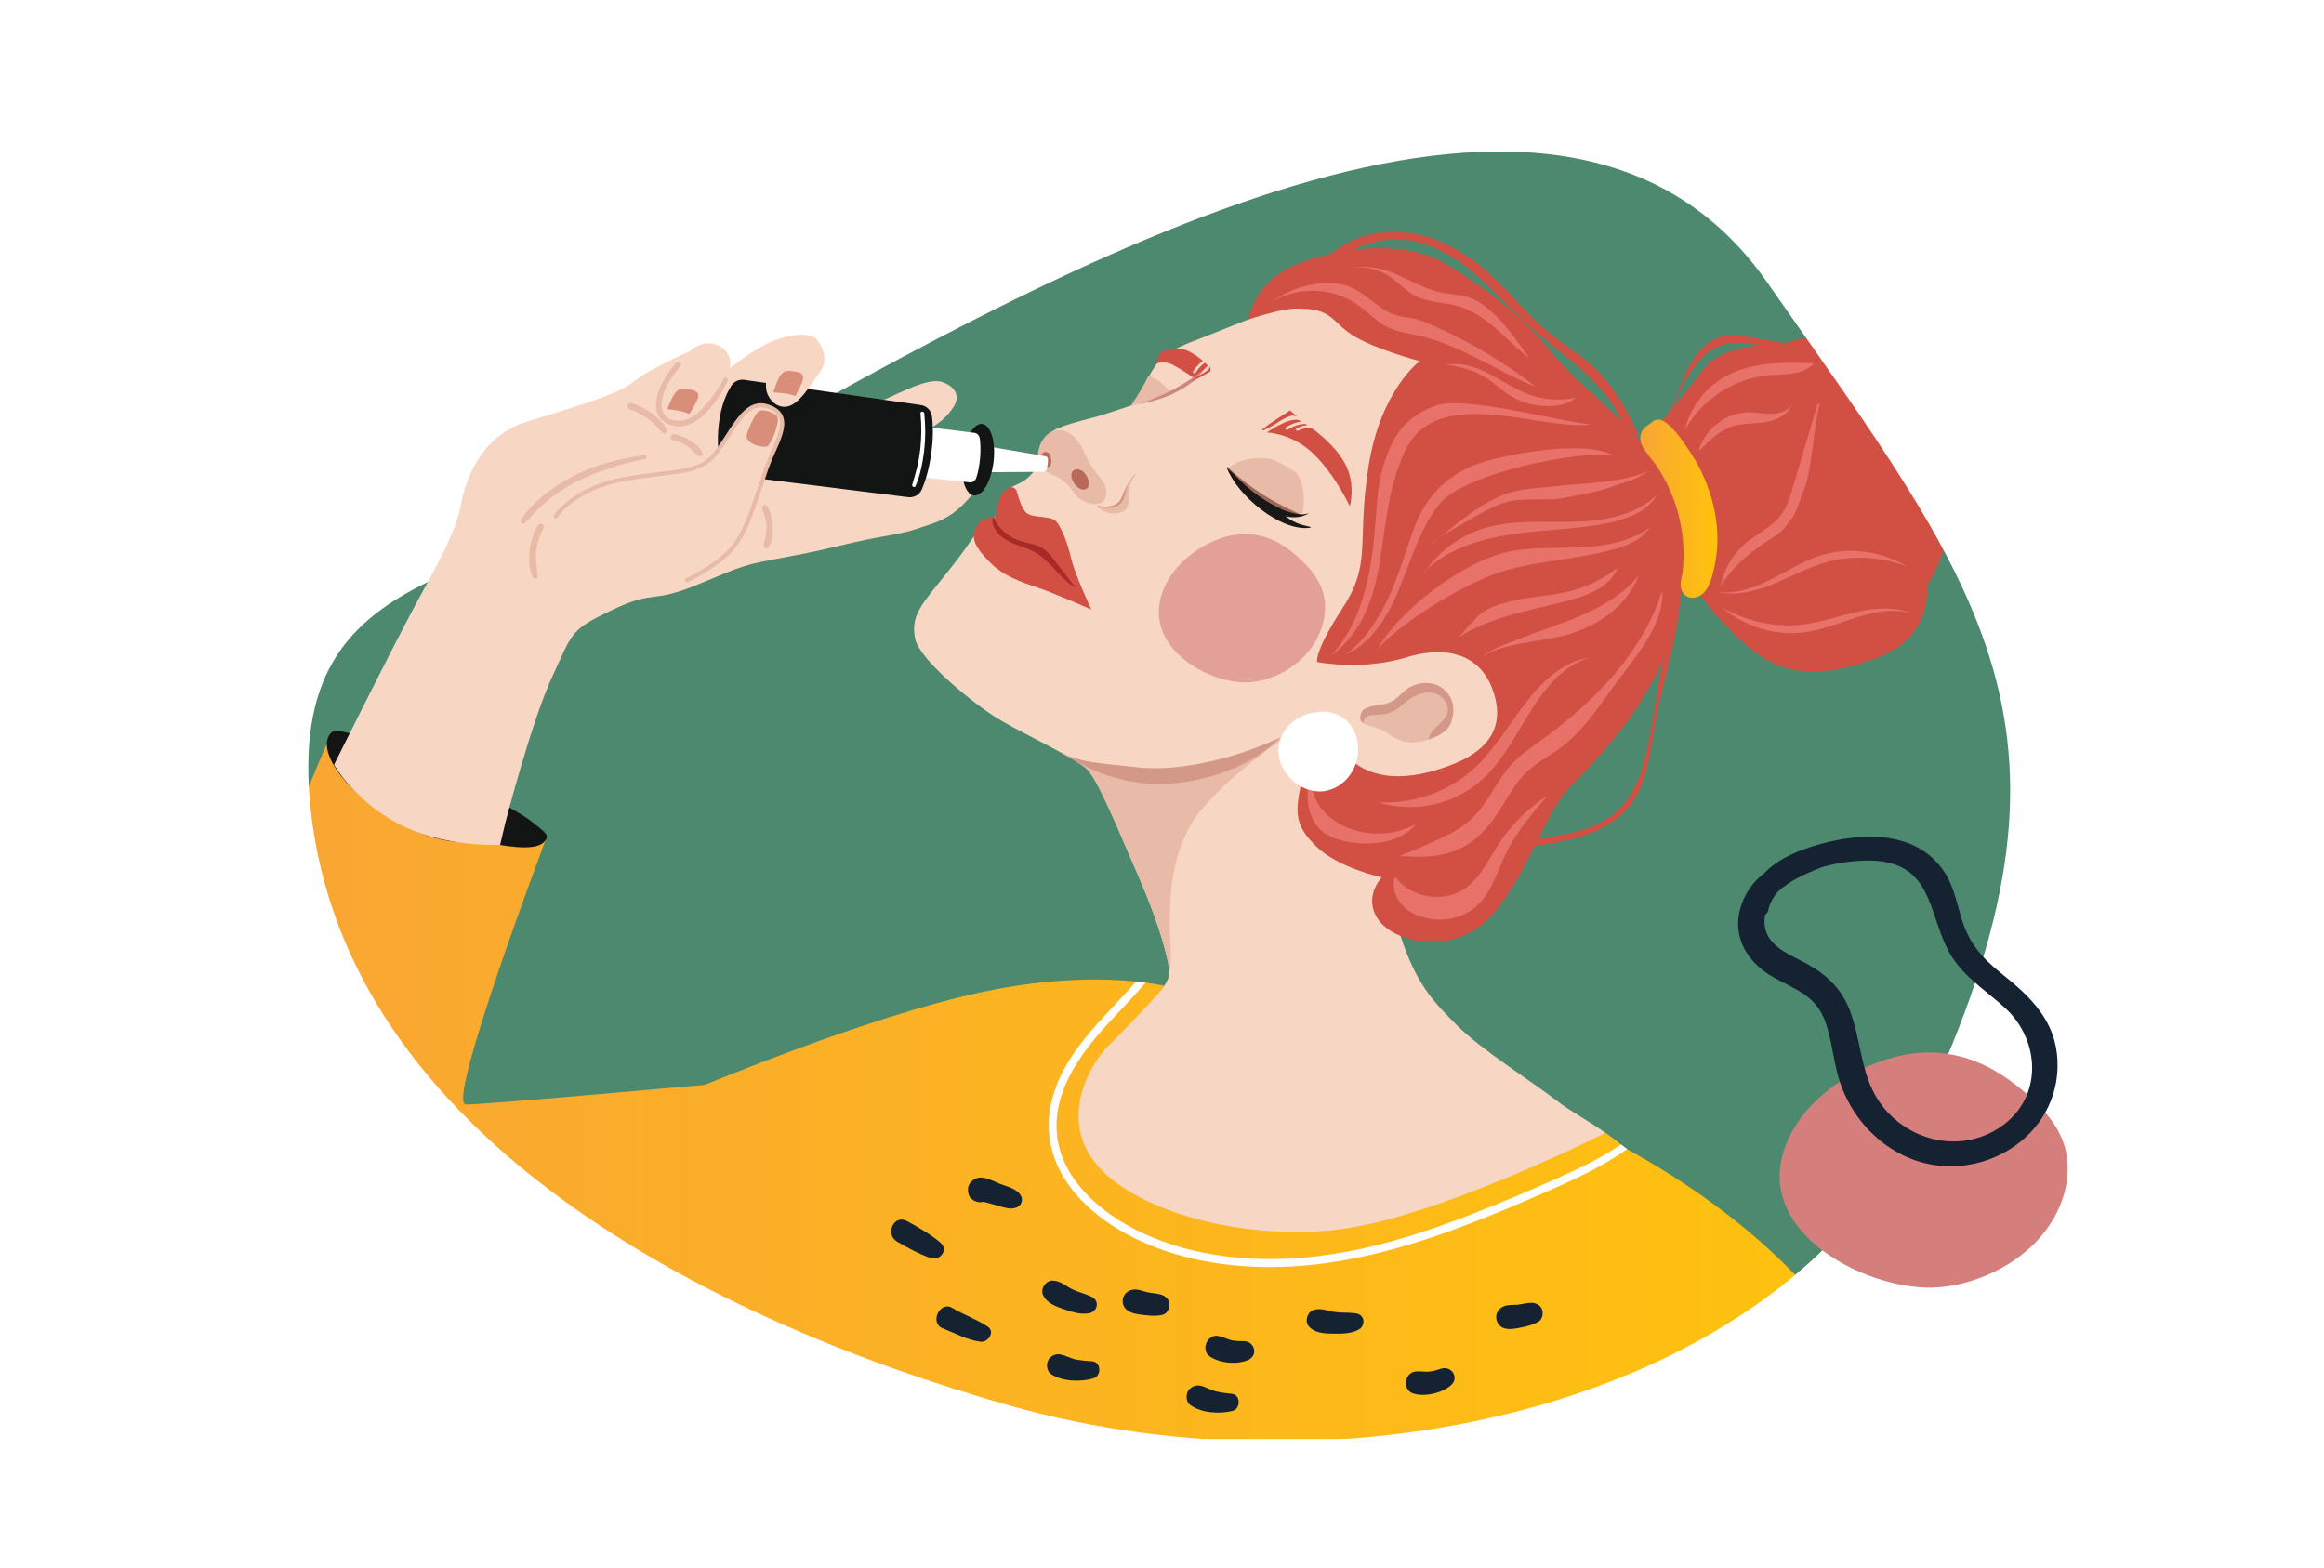
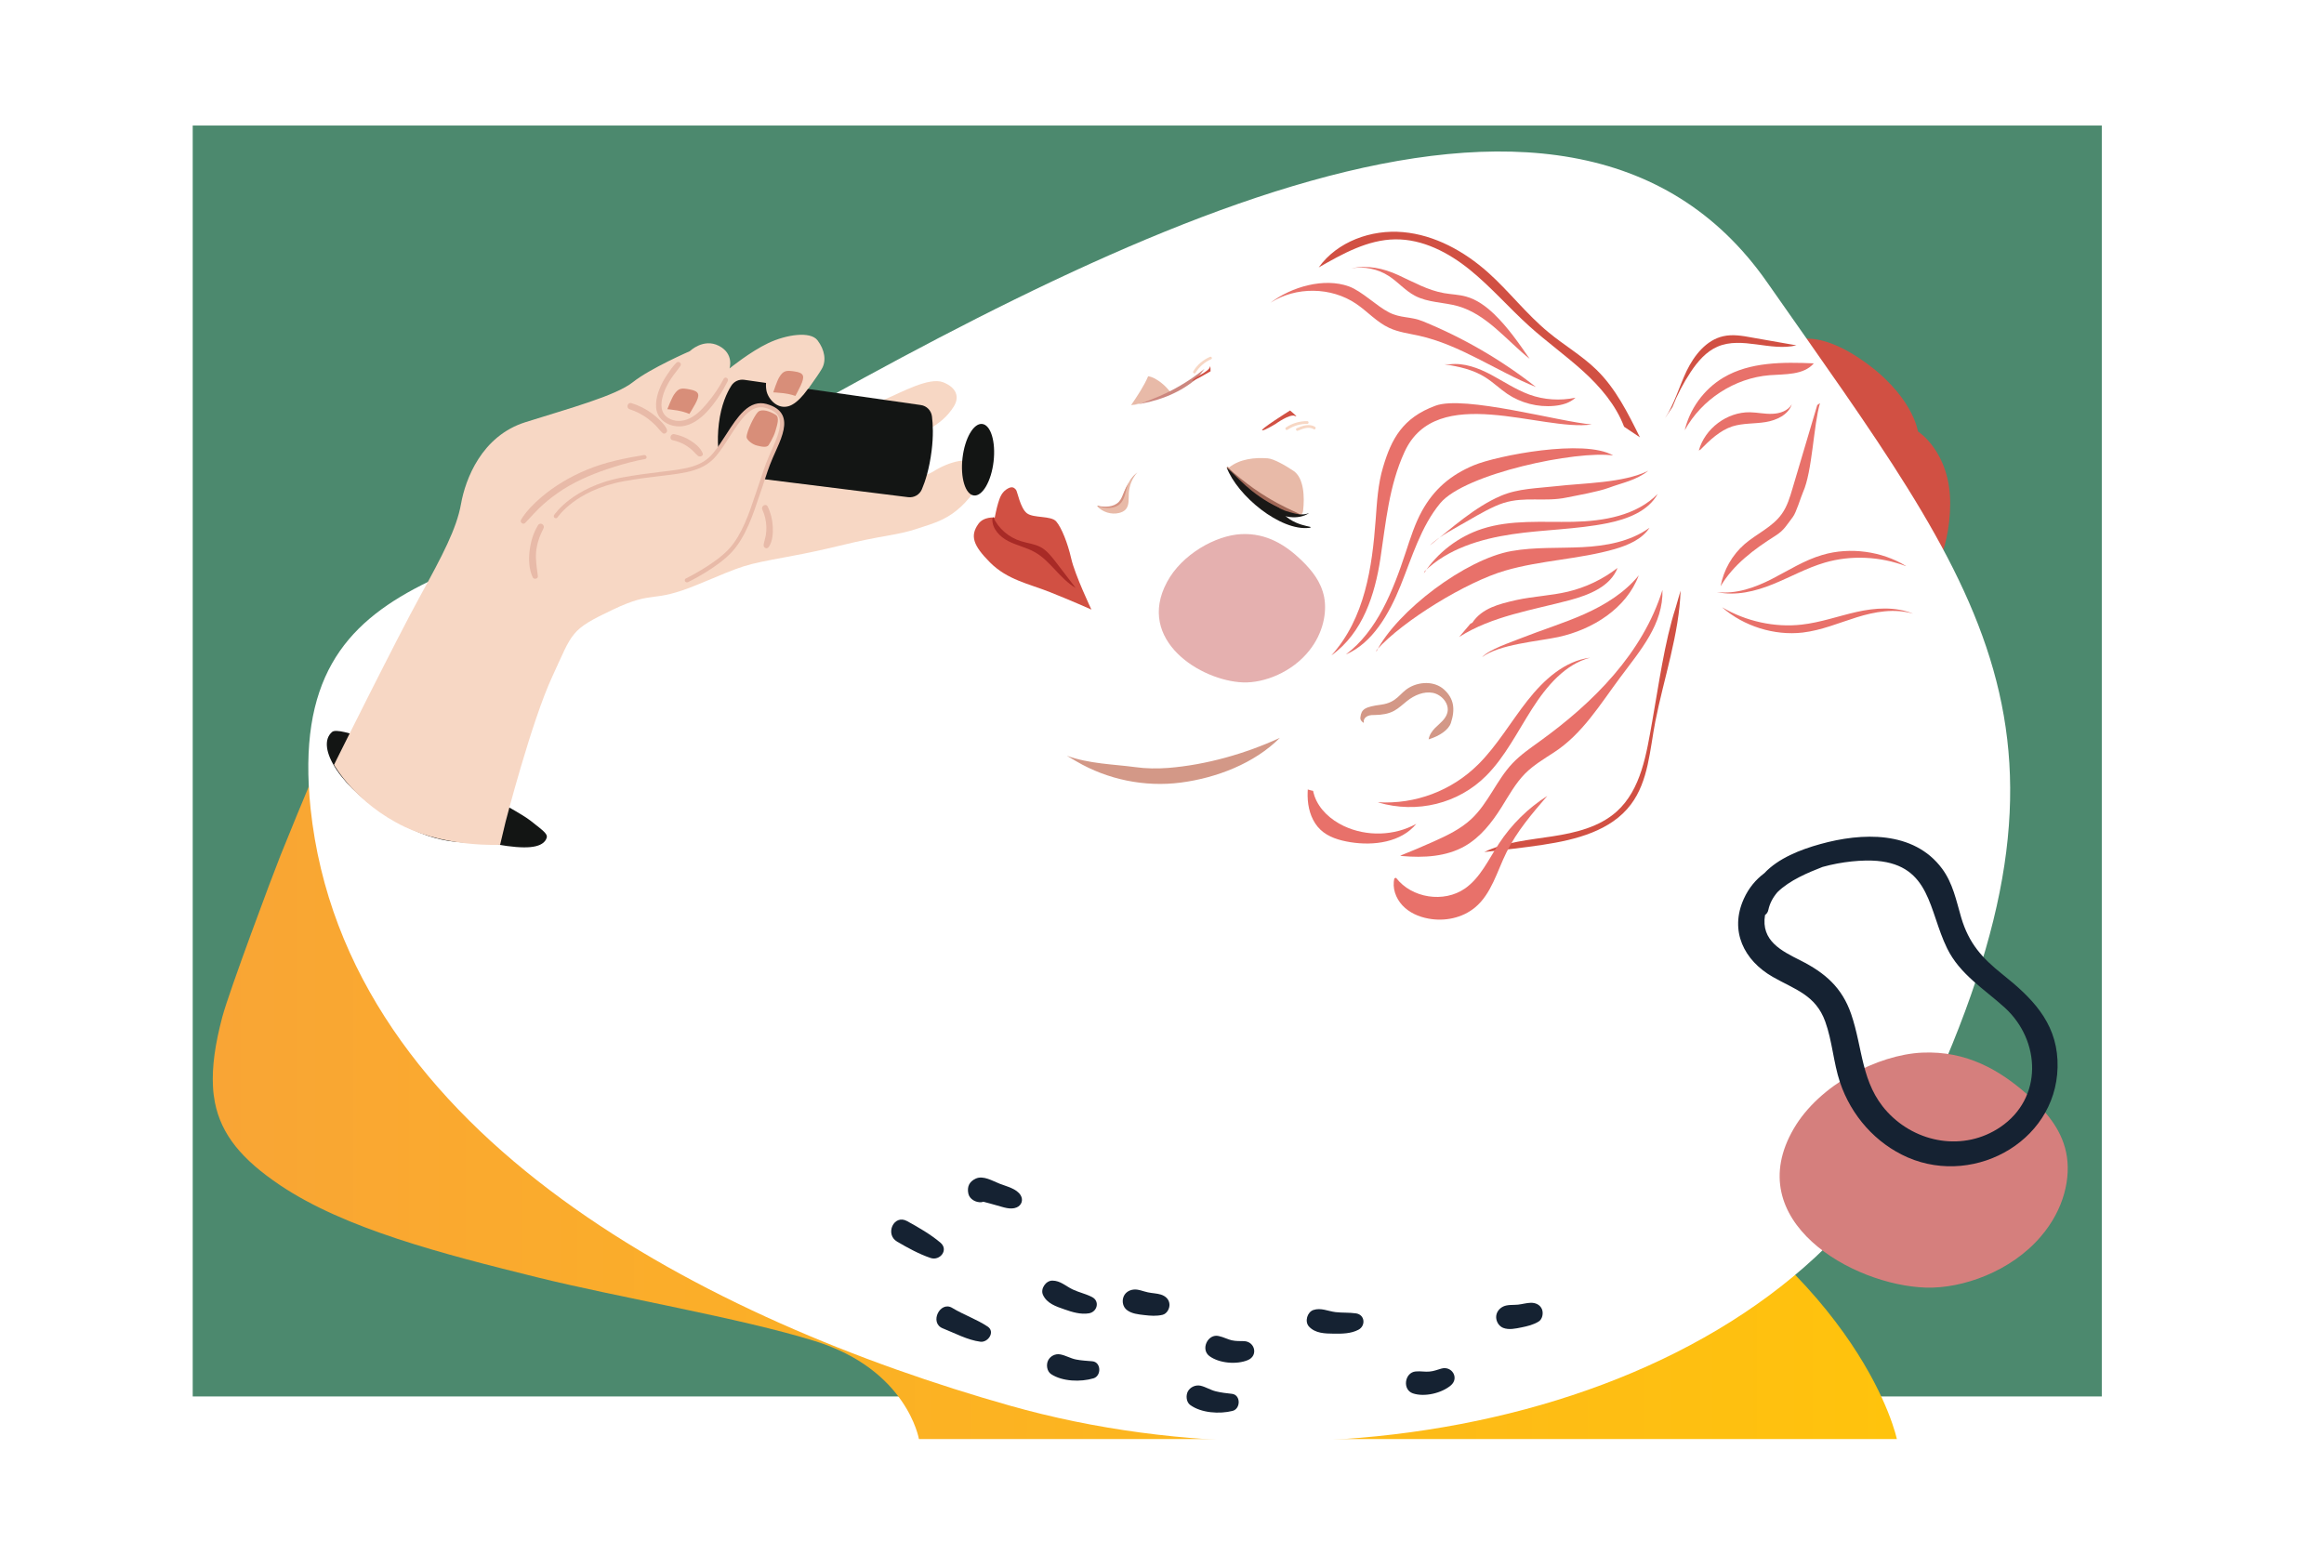
<svg xmlns="http://www.w3.org/2000/svg" version="1.1" id="Layer_1" x="0px" y="0px" viewBox="0 0 1962 1323.9" style="enable-background:new 0 0 1962 1323.9;" xml:space="preserve">
  <style type="text/css">
	.st0{fill:#FFFFFF;}
	.st1{fill:#4C896E;}
	.st2{fill:#131514;}
	.st3{fill:#F7D7C4;}
	.st4{fill:#D15043;}
	.st5{fill:#E8BAA8;}
	.st6{fill:#B7695A;}
	.st7{fill:url(#SVGID_1_);}
	.st8{fill:#FDE8DF;}
	.st9{fill:url(#SVGID_00000030449902981903235860000018229633871692465324_);}
	.st10{fill:#D88E79;}
	.st11{fill:#152232;}
	.st12{fill:#D57F7D;}
	.st13{opacity:0.61;fill:#D57F7D;}
	.st14{fill:#A06756;}
	.st15{fill:#191816;}
	.st16{fill:#E8716A;}
	.st17{fill:#D39887;}
	.st18{fill:#A82A26;}
	.st19{fill:#D59282;}
	.st20{fill:#CC877F;}
</style>
  <g>
    <g>
      <rect class="st0" width="1962" height="1323.9" />
    </g>
  </g>
  <rect x="162.7" y="106" class="st1" width="1611.7" height="1073.1" />
  <path class="st2" d="M1195.7,567.4c-5.1,1.7-10.1,3.7-15,6c-3.8,1.9-8.1,4.1-10.3,7.9c-1.1,1.9-1.4,4-1.4,6.1c0,2.3,0.9,5.3-0.6,7.3  c-2.7,3.6-9.4,1.5-13.1,2.1c-9.4,1.5-12.2,12.2-9.1,20.1c3.3,8.3,10.5,15.1,18.3,19.2c8.6,4.6,18.5,6.4,28.1,4.7  c1.9-0.3,1.5-3.6-0.5-3.3c-15.7,1.8-33.1-5.1-41-19.5c-2-3.6-3-8-1.4-11.9c1.9-4.6,5.9-5.4,10.5-5.3c3.6,0.1,7.7,0.1,10.5-2.5  c3.1-2.8,2.6-6.7,2.4-10.5c-0.2-5.2,3.6-7.8,7.7-10c5-2.8,10.3-5,15.8-6.8C1198.9,570.2,1197.9,566.6,1195.7,567.4z" />
  <path class="st3" d="M1313.7,929c11.8,9.2,30.7,19.4,41.4,27.4c6.7,5,10.8,7.9,10.8,7.9s-224.9,109.1-342.3,83.4  c-94.3-20.7-116.9-88.6-116.9-116.3c0-27.8,13-49.3,33.9-66c17.3-13.9,46.4-26.4,46.6-45.2c0-1.2-0.1-2.4-0.3-3.6  c-5.4-29-18.9-61.4-30.1-86.9c-11.2-25.5-29.5-70.6-38.8-80c-3.5-3.5-11.8-8.5-22-14.1c-17.1-9.4-39.4-20.3-52.7-28.3  c-21.2-12.7-66.7-49.9-70.6-67.6c-3.8-17.7,3.7-27.3,17.6-44.7c14-17.4,21.2-26.3,30-39.4c8.8-13.1,20-19.4,20-19.4  s1.3-2.3,5.3-12.5c4-10.2,4-10.7,14.4-15.3c10.4-4.6,16.3-15.3,16.3-15.3s1.2-18.8,8.8-26.4c7.6-7.6,32-12.1,45.4-16.3  c13.3-4.2,25.8-8.5,25.8-8.5s10.1-18.5,15.7-27.7c5.6-9.2,10-16.3,34.6-25.8c24.6-9.5,51-20.6,63.7-24.7  c12.7-4.1,72.3-18.2,107.2-10.3c34.9,8,76.8,20.3,115.8,59.3c39,39,100.9,142.7,67.8,227.6c-33.1,84.9-122.1,108.1-161.9,144  c-39.8,35.9-30.8,62.4-17.3,104.4c13.4,42,28,56.9,48.5,77.4S1294.2,913.8,1313.7,929z" />
  <path class="st4" d="M1198.6,304.9c0,0-33.2,24.3-43.3,89.2c-10.1,64.9,3.1,80.9-21.6,118.9c-24.7,38-21.7,46-21.7,46  s38.2,7.5,75.5-4c25.8-8,61-8.2,73.4,29.5c10.7,32.7-8.5,51.1-36.3,61.6c-39.9,15.1-64.2,9.7-79.6-0.9c-12.3-8.5-25-20-25-20  s-11.3-4.3-19.5,28.4s-7.7,42.7,10.4,60.8c18.1,18.1,55.6,26.5,55.6,26.5s-16.7,17.2-2.2,36.5s65.4,30.5,96.4-6.1  c31-36.6,42.9-85,66-108.1c23.2-23.2,66-69.4,81.6-118.6s24.9-104-4.8-148.1s-68.5-68.1-92.5-97.7c-24-29.7-54.6-55.3-92.9-77.3  s-104.4-9.5-132.5,6.1c-28.1,15.6-31.8,42.2-31.8,42.2s26-8.8,39.3-9.2c32.1-0.9,30.4,10.8,49,22.6  C1160.8,295,1198.6,304.9,1198.6,304.9z" />
  <path class="st4" d="M1393.3,366.5c0,0,24.8-28.3,44.3-54.1c19.5-25.9,69-21,69-21s19.7-18.3,64,11.7c44.3,30,48.6,61.2,48.6,61.2  s27.2,17.1,27.2,60.6s-19.7,69.5-19.7,69.5s5.8,43-41.4,60.9c-47.3,17.9-79.1,15.4-106.9-7.1c-27.8-22.5-48.6-52.9-48.6-52.9  s14.3-42.2-0.9-79.2L1393.3,366.5z" />
  <path class="st5" d="M876.1,389.8c-1.2-16.5,8.9-28.2,20.3-26.5c7.3,1.1,14.9,8.1,20.5,21.7c5.6,13.7,14.6,18.7,16.5,26.4  c1.7,6.9-0.4,13-6.5,14.1c-5.9,1.1-15.6-3.2-18.8-7.7c-5.1-7.1-9.8-12.7-16.7-15.5C884.4,399.4,876.4,394.6,876.1,389.8z" />
  <path class="st6" d="M887.1,385.8c-0.7-2.4-2.5-4.5-4.7-4.2c-1.2,0.1-2.1,0.9-2.8,1.7c-2.7,3.1-0.5,9.1,2.4,10.8  c1.6,0.9,3.7,0.6,4.8-1.1C887.9,391.1,887.7,387.9,887.1,385.8z" />
  <path class="st6" d="M918.5,404.3c-1.5-3.6-4.2-7.5-8.3-8c-1.8-0.2-3.9,0.3-4.9,1.9c-1.4,2.2-0.8,5.5,0,7.2c0.6,1.2,1.3,2.4,2,3.3  c2,2.6,5.5,5.8,9.1,4.4C920.1,411.7,919.7,407.3,918.5,404.3z" />
  <path class="st4" d="M1069.4,365.2c0,0,21.8,0.3,40.3,18.8c18.5,18.5,29.8,43.5,29.8,43.5s5.5-18.2-3.9-35.9  c-9.3-17.6-30.5-32.6-38.4-36.5C1089.4,351.2,1069.4,365.2,1069.4,365.2z" />
  <path class="st4" d="M1008.7,319.7l11-11c0,0-8-8.7-17.3-12.6s-22.2,0.8-22.2,0.8l-4.7,10.3c0,0,6.8-3.6,15.8,1.5  C1000.3,313.7,1008.7,319.7,1008.7,319.7z" />
  <linearGradient id="SVGID_1_" gradientUnits="userSpaceOnUse" x1="179.565" y1="916.516" x2="1601.441" y2="916.516">
    <stop offset="3.239755e-07" style="stop-color:#F9A535" />
    <stop offset="1" style="stop-color:#FFC30C" />
  </linearGradient>
  <path class="st7" d="M1601.4,1215.1H775.8c0,0-9.9-58.6-88-82.8c-63.3-19.6-165.7-36.8-234.3-53.8c-79.6-19.7-162-40.8-217.1-77.8  c-32.1-21.6-49.6-42.5-55-70c-0.8-4.3-1.4-8.7-1.6-13.3c-0.9-16.7,1.8-35.9,7.9-58.8c5.8-21.8,42.6-120.1,49.1-136.3  c9.8-24.4,19.3-47.3,26.9-65.4c0.4-1,0.8-2,1.2-3c1.7-4,3.2-7.7,4.7-11.1c1.2-2.8,2.3-5.4,3.3-7.7c4.6-10.8,7.4-17.2,7.4-17.2  s16,17.2,55.6,38.4c59.7,32,125,52.2,125,52.2S377,930.2,393,932.5c7.8,1.1,199.1-16.4,201.5-16.4c0.4,0-0.4,0,0,0  c1.3,0,136.1-57.3,233.9-78.3c59.5-12.8,105.2-11.7,131.1-9c2.9,0.3,5.6,0.6,8,0.9c10.6,1.4,15.5,2.7,15.5,2.7s-2,3-6.5,8  c-8.6,9.5-24.5,26.4-41.6,43.5c-11.1,11.1-36.9,50-17,87.8c25.2,47.9,127.4,76.9,212.3,66.4c84.9-10.5,225-81.5,225-81.5  s5.1,3.6,13.5,9.9c1.6,1.2,3.1,2.7,5.1,3.9C1573.7,1080.7,1601.4,1215.1,1601.4,1215.1z" />
  <path class="st0" d="M1373.7,970.2c-2,1.4-3.9,2.7-5.9,4.1c-20.6,13.6-43.2,23.6-65.8,33.5c-23.7,10.4-47.6,20.4-71.9,29.4  c-47.4,17.6-96.9,30.9-147.7,32.5c-47,1.5-96.3-6.9-137.3-31.1c-17.8-10.5-34.1-24.4-45.5-41.9c-11.7-18-16.6-39.1-13.1-60.4  c7.6-44.9,44.1-74.8,72.7-107.7c2.9,0.3,5.6,0.6,8,0.9c-1.8,2.1-3.5,4.2-5.3,6.2c-16,18.1-33.9,34.7-47.8,54.5  c-13,18.5-23.1,40.4-22.1,63.4c1.7,41.7,38.4,71.9,73.5,88c42.6,19.5,90.8,24.3,137.1,20.1c49.6-4.5,97.6-19.8,143.8-38  c23.3-9.2,46.3-19,69.2-29.2c18.2-8.1,36.4-16.9,52.9-28.2C1370.2,967.6,1371.9,968.8,1373.7,970.2z" />
  <path class="st5" d="M1091.1,618.2c0,0-64.5,42.5-85.4,77.6c-29,48.9-12.9,113-18.6,124.4c0-1.2-0.1-2.4-0.3-3.6  c-5.4-29-18.9-61.4-30.1-86.9c-11.2-25.5-29.5-70.6-38.8-80c-3.5-3.5-11.8-8.5-22-14.1c11.3,4.6,21.6,7.8,31.1,9.4  c16.9,2.8,48.3,5.1,78.4,2C1035.8,644.1,1091.1,618.2,1091.1,618.2z" />
  <path class="st5" d="M1189.4,580.9c-8.3,4.7-10.1,12.6-23.8,14.5c-13.7,1.8-16.7,3.8-17.5,10.6s11.9,6.6,20,11.1s4.3,4.7,16.3,8.7  c12,4,36.3-3.7,40.1-15.1c3.8-11.4,2.6-20.4-5.8-28C1210.4,575.1,1197.7,576.1,1189.4,580.9z" />
  <path class="st8" d="M865.1,465.5c-2-0.1-3.8,1.2-4.4,3.1c-0.1,0.2-0.1,0.5-0.2,0.7c-0.1,0.6-0.1,1.2,0.1,1.8c0.6,2.3,3.1,3.5,5.3,3  c2-0.5,3.3-2.3,3.2-4.3C869.2,467.5,867.4,465.7,865.1,465.5z" />
  <linearGradient id="SVGID_00000091015465199616800310000011407393796829356948_" gradientUnits="userSpaceOnUse" x1="1384.901" y1="429.473" x2="1449.931" y2="429.473">
    <stop offset="3.239755e-07" style="stop-color:#F9A535" />
    <stop offset="1" style="stop-color:#FFC30C" />
  </linearGradient>
  <path style="fill:url(#SVGID_00000091015465199616800310000011407393796829356948_);" d="M1431.5,389.1c-2.6-4.5-5.4-8.8-8.4-12.9  c-2.2-3.4-4.6-6.7-7.2-9.9c-2.1-2.6-4.4-5.1-6.9-7.3c-2.3-2.1-5-4.2-8.2-4.6c-3-0.4-5.6,1-7.5,3.2c-2.8,1.6-5.4,3.5-7,6.4  c-2.8,5-1.3,10.5,1.6,15.1c2.9,4.7,6.8,8.8,10,13.4c3.3,4.7,6.2,9.7,8.8,14.8c10.4,20.3,15.4,43.4,14.5,66.2  c-0.1,3.1-0.4,6.2-0.7,9.3c0,0.3-0.1,0.7-0.1,1c-1.3,5.5-2.7,11.6,0.2,16.4c4.1,6.7,13.3,5.2,18,0.1c5.1-5.6,7.1-14.3,8.7-21.5  C1454.2,448.2,1446.8,415.9,1431.5,389.1z" />
  <g>
-     <path class="st0" d="M75.4,63V1282H1882V63H75.4z M1622.5,940.1c-116.4,246.7-484.7,327.5-769.8,246.8   c-251.4-71.1-561-226-590.5-504.2C239.6,466.4,420.2,494,604.6,388.9c325.6-185.7,717.3-393.9,887.3-150.5   C1674.1,499.2,1775.3,616,1622.5,940.1z" />
+     <path class="st0" d="M75.4,63V1282H1882H75.4z M1622.5,940.1c-116.4,246.7-484.7,327.5-769.8,246.8   c-251.4-71.1-561-226-590.5-504.2C239.6,466.4,420.2,494,604.6,388.9c325.6-185.7,717.3-393.9,887.3-150.5   C1674.1,499.2,1775.3,616,1622.5,940.1z" />
  </g>
  <path class="st2" d="M419.5,713c-23.7-4.2-43,5-87.5-21c-44.5-26-66.1-61.7-51.6-74c6-5.1,50.7,14.3,68.6,22.3  c18,7.9,86.1,42.6,98.8,52.6s15.6,11.7,13,16.2C456.7,716,444,717.3,419.5,713z" />
  <path class="st4" d="M921.4,514.7c0,0-13.9-29.3-17-42.9c-3.1-13.6-8.3-26.4-12.7-31.5c-4.4-5.1-19-2.6-24.7-6.9s-8.1-18.7-9.3-19.9  c-1.2-1.2-2.9-3.9-8.3-0.1c-4.3,3.1-5.5,7.5-6.8,11.6c-1.3,4.2-2.8,12-2.8,12s-9.4-1.1-14,5.6c-6.8,9.8-4.5,17.8,10.1,32.4  c14.6,14.6,32.7,17.9,50.3,24.9C903.7,506.8,921.4,514.7,921.4,514.7z" />
  <path class="st3" d="M282,645.7c0,0,53.7-108,72.7-142.4c18.9-34.4,30.8-57,34.5-77.8c3.7-20.8,17.3-57.3,54.3-69  c37-11.7,76.4-22.3,90.9-33.9c14.6-11.6,48-26.1,48-26.1s11.4-11.2,24.5-4.5c13.1,6.8,9,19.1,9,19.1s17.5-14.2,32.7-21.4  c15.2-7.2,35.6-10.3,41.6-2.3c6,7.9,7.7,17.2,3.5,24.2c-4.1,7-14.5,20.8-14.5,20.8s18.7,5.8,24.5,6.5c16.1,2.2,30,3.8,43.6-1.8  c13.5-5.7,37.2-19,49-14.3c11.8,4.7,13.8,12.9,8.7,20.8c-5.1,7.8-11.1,13.6-23.9,20.6c-12.8,6.9-32.1,17.1-57.4,21  c-31,4.9-61.3-8-61.3-8s29.3,31.7,48.3,31.7c19.4,0,64.9-2.7,77.1-10.7c12.2-7.9,33-14.6,38.4-3.6c5.4,10.9,0.1,16.3-8.1,26  c-8.8,10.5-18.4,17.4-32.5,22.1c-21.2,7.1-20,6.6-46.2,11.4c-26.2,4.9-36.8,9.1-74.9,16.1c-38.1,7.1-35,6.6-75.3,23.3  c-40.3,16.7-35.7,4.1-71.9,21.3c-36.2,17.2-33.5,18.6-51.1,56.6s-39.4,122.6-39.4,122.6l-4.6,19.3c0,0-43.9,2.4-80.5-15.1  C299.8,678.2,282,645.7,282,645.7z" />
  <path class="st0" d="M836.9,377.4l45,7.7c1.7,0.3,2.8,1,2.8,3c0,1.1,0.1,1.9-0.2,3.6s-0.4,2.8-0.7,3.9c-0.4,1.8-1.6,2.8-3.3,2.8  l-45.5,0.3c-2,0-3.6-1.6-3.4-3.4l1.3-15.1C833.1,378.4,834.9,377.1,836.9,377.4z" />
  <ellipse transform="matrix(0.116 -0.993 0.993 0.116 344.605 1163.377)" class="st2" cx="826" cy="388" rx="30.4" ry="13.2" />
-   <path class="st0" d="M822.7,365.5c2.3,0.3,4.2,2.3,4.5,5c0.5,3.4,0.8,8.7,0.3,15.5c-0.7,8.2-2.1,14-3.3,17.5c-0.8,2.5-3,4-5.3,3.8  l-69.8-7.3c-2.2-0.2-4-2-4.5-4.4c-0.9-3.9-1.9-10.4-1.2-18.7c0.7-8.5,2.8-14.1,4.4-17.2c1-2,3-3.1,5-2.9L822.7,365.5z" />
  <path class="st2" d="M777.4,342c5,0.7,8.8,4.7,9.4,9.6c0.8,6.5,1.3,16.4-0.3,29c-1.9,15.2-5.4,26-8.2,32.5  c-1.9,4.6-6.6,7.3-11.6,6.7l-148.9-18.6c-4.6-0.6-8.4-4-9.4-8.5c-1.7-7.3-3.4-19.6-1.5-35.1c1.9-15.7,6.8-26.1,10.5-31.9  c2.3-3.7,6.6-5.6,10.9-5L777.4,342z" />
  <g>
    <path class="st3" d="M469.3,435.7c0,0,15.3-23.5,56.7-31.1c41.4-7.6,63.5-3.7,77.8-21.4c14.3-17.7,24.3-45.5,42.9-40.5   c18.5,5,15.1,18.5,7.6,35.2c-7.5,16.7-7,16.7-12.9,34.2c-6,17.5-12.1,38.7-24.5,52.4s-37,25.5-37,25.5L469.3,435.7z" />
    <path class="st5" d="M579.9,491.7c-0.6,0-1.3-0.4-1.6-1c-0.4-0.9-0.1-1.9,0.8-2.3c0.2-0.1,24.4-11.9,36.5-25.1   c10.8-11.9,16.9-30,22.2-45.9c0.7-2,1.3-4,2-5.9c1.3-3.7,2.2-6.5,3-9c3.1-9.2,4-12,9.9-25.3c4.2-9.4,7.7-19,4.7-25.2   c-1.7-3.5-5.3-6-11.2-7.6c-12.4-3.4-21,10.1-30.2,24.3c-3.4,5.3-7,10.9-10.9,15.7c-10.6,13.1-25.3,14.9-47.4,17.5   c-9.1,1.1-19.4,2.3-31.4,4.5c-21,3.9-34.9,11.9-43,18c-8.7,6.6-12.5,12.3-12.6,12.4c-0.5,0.8-1.6,1-2.4,0.5c-0.8-0.5-1-1.6-0.5-2.4   c0.2-0.3,4.1-6.2,13.2-13.1c8.4-6.3,22.9-14.7,44.6-18.7c12.1-2.2,22.5-3.5,31.6-4.6c22.1-2.6,35.5-4.2,45.2-16.3   c3.8-4.7,7.3-10.1,10.7-15.4c4.9-7.6,9.5-14.7,14.8-19.7c6.2-5.9,12.5-7.8,19.2-6c6.9,1.9,11.3,5,13.5,9.5   c3.4,7.1,0.6,16.4-4.7,28.1c-5.9,13.1-6.8,15.9-9.8,25c-0.8,2.5-1.8,5.4-3,9c-0.7,1.9-1.3,3.9-2,5.8c-5.4,16.3-11.6,34.7-22.9,47.2   c-12.5,13.8-36.5,25.4-37.5,25.9C580.4,491.7,580.1,491.7,579.9,491.7z" />
  </g>
  <path class="st10" d="M648.8,376c-1.6,1.8-4.7,1.5-9.8,0.2c-4.4-1.1-8.7-5.1-8.7-7.1c0-5,6.8-18.7,9.7-21.3c3.2-2.9,10-0.6,14.9,2.5  c3.4,2.1,1.3,8.3-0.3,13.8S648.8,376,648.8,376z" />
-   <path class="st0" d="M780.3,349.1c-0.2-2-3.4-2.1-3.2,0c1,10.1,0.9,20.3-0.2,30.3c-0.6,5.1-1.4,10.1-2.6,15.1  c-1.2,5-2.8,9.9-4.2,14.8c-0.4,1.6,2.1,2.8,2.8,1.2c4.1-9.3,6-19.9,7.3-29.9C781.4,370.1,781.4,359.6,780.3,349.1z" />
  <path class="st5" d="M611,319.8c-3.9,7.4-8.7,14.4-14.1,20.8c-4.7,5.6-10.2,11.3-17.3,13.7c-5.7,2-12.6,1.4-17.2-2.7  c-5.9-5.2-4.1-13.9-1.8-20.4c1.5-4.1,3.6-7.9,6-11.6c2.4-3.7,5.5-7.1,7.9-10.8c1.3-2.1-1.7-4.3-3.4-2.6c-3.1,3-5.7,6.9-8.1,10.5  c-2.5,3.8-4.7,7.7-6.3,11.9c-2.9,7.4-4.8,17.2,0.4,24c4.3,5.6,11.9,8.1,18.8,7.3c8.2-1,15.2-6.2,20.7-12c7.2-7.7,13-16.7,17.8-26.1  C615.5,319.5,612.2,317.6,611,319.8z" />
  <path class="st10" d="M586.9,341.2c-1.6,3-4.9,8.3-4.9,8.3s-4.6-2-10-2.9c-5.4-0.9-8.6-1.1-8.6-1.1s3.7-9.6,5.7-12.4  c3.8-5.6,6.3-5.6,13.1-4.3C590.9,330.4,591,333.5,586.9,341.2z" />
  <path class="st3" d="M684.2,296.8c2.9,1.4,9.1,11,4.4,20.6s-14.4,23.5-23.3,25.7c-9.8,2.5-17.2-7-18.3-13.6  c-1.7-9.9,3.1-19.4,6.5-25.2C663.3,287.8,678.8,294.2,684.2,296.8z" />
  <path class="st5" d="M458.8,446.2c1.6-3.1-2.8-5.7-4.6-2.7c-4,6.5-6.2,14.1-7.1,21.7c-0.9,7.4-0.5,15.7,2.7,22.4  c1,2,4.6,1.1,4.3-1.2c-0.9-6.9-2.1-13.5-1.5-20.5C453.3,458.9,455.6,452.4,458.8,446.2z" />
  <path class="st5" d="M543.7,384.2c-16.4,2.7-32.4,5.9-47.9,12.3c-14.1,5.8-27.3,13.5-38.9,23.4c-6.3,5.4-12.6,11.7-17,18.9  c-1.3,2.1,1.7,4.6,3.5,2.7c5-5.2,9.6-10.6,15-15.4c5.4-4.8,11.1-9.1,17.2-13c13.2-8.3,27.7-14.1,42.6-18.8  c8.6-2.7,17.4-5.1,26.3-6.7C546.9,387.2,545.9,383.9,543.7,384.2z" />
  <path class="st5" d="M563.1,363c-1-3-3.5-5.6-5.7-7.8c-2.2-2.3-4.6-4.3-7.1-6.2c-5.2-3.8-11-6.7-17.2-8.6c-3.4-1-4.8,4.2-1.4,5.2  c5.5,1.8,10.8,4.5,15.4,8c2.2,1.7,4.3,3.5,6.3,5.5c2.1,2.1,3.8,4.7,6.1,6.6C561.2,367.1,563.7,364.9,563.1,363z" />
  <path class="st5" d="M593.2,382.6c-1.8-4.4-6.2-8-10.1-10.5c-4.2-2.7-8.9-4.5-13.8-5.5c-3.3-0.7-4.7,4.4-1.4,5.1  c4.2,0.9,8.2,2.4,11.8,4.8c1.7,1.1,3.4,2.4,4.9,3.8c1.6,1.5,3,3.3,4.7,4.6C590.9,386.2,594.2,385,593.2,382.6z" />
  <path class="st5" d="M652.4,444.6c-0.3-5.9-1.7-11.6-4.3-16.9c-1.4-3-5.9-0.4-4.5,2.6c2.1,4.6,3.3,9.6,3.4,14.7  c0.1,2.4-0.1,4.8-0.5,7.2c-0.5,2.6-1.4,5.1-1.8,7.7c-0.4,2.6,2.8,4.3,4.4,1.8C652.3,457.1,652.7,450,652.4,444.6z" />
  <path class="st10" d="M675.9,325.7c-1.4,3.1-4.4,8.6-4.4,8.6s-4.7-1.7-10.1-2.3c-5.4-0.6-8.6-0.7-8.6-0.7s3.2-9.8,5-12.7  c3.5-5.8,6-6,12.8-5C679.2,314.8,679.5,317.8,675.9,325.7z" />
  <path class="st11" d="M1021,1145c8.2,6.1,23,7.4,32.5,3.4c8.9-3.7,6-15.7-3.3-16c-3.7-0.1-6.6,0.1-10.3-0.7c-3.6-0.8-6.8-2.7-11-3.6  C1019.8,1125.9,1013.3,1139.2,1021,1145z" />
  <path class="st11" d="M948.3,1095.6c-1.1,3.6-0.2,7.9,2.9,10.4c4.1,3.3,9.8,3.8,14.9,4.4c5.1,0.6,10.2,1,15.3-0.2  c3.8-0.9,6.2-5.4,5.9-9c-0.3-4.2-3.4-6.9-7.2-8.1c-3.5-1.1-7.4-1.1-11-1.9c-4-0.8-8.3-2.9-12.4-2.3  C952.9,1089.4,949.5,1091.7,948.3,1095.6z" />
  <path class="st11" d="M884.8,1148.8c-1.7,3.5-1,9,2.5,11.4c9.6,6.4,25.1,6.8,35.9,3.6c6.8-2.1,6.5-13.8-1.1-14.4  c-4.6-0.4-9.2-0.6-13.7-1.5c-4.6-0.9-8.8-3.5-13.3-4.3C891,1142.8,886.6,1145,884.8,1148.8z" />
  <path class="st11" d="M880.5,1093.3c3.3,7.3,11,9.8,18.2,12.3c6.5,2.3,13.8,4.5,20.7,3.3c6.9-1.2,9.3-10.2,2.6-13.7  c-5.2-2.7-11-3.9-16.3-6.4c-6-2.8-10.4-7.5-17.3-7.5C882.9,1081.3,878.2,1088.2,880.5,1093.3z" />
  <path class="st11" d="M817.5,1007.8c1,4.8,6.4,7.7,11,7.3c0.6-0.1,1.1-0.3,1.7-0.4c3.9,0.9,7.8,2.2,11.7,3.2  c5.2,1.4,11.2,3.8,16.4,1.6c4.2-1.8,5.7-6.3,3.4-10.2c-3.4-5.7-11.9-7.5-17.7-9.8c-6-2.3-13.9-7.3-20.3-4.3  C818.3,997.7,816.3,1002,817.5,1007.8z" />
  <path class="st11" d="M795.9,1121.6c10.1,4,20.9,9.9,31.8,11.3c6.5,0.8,12.7-8.4,6.1-12.8c-9.3-6.2-20.2-9.9-29.8-15.7  C793.7,1098,784.3,1117,795.9,1121.6z" />
  <path class="st11" d="M757.4,1048.4c8.7,5.1,18.7,10.6,28.3,13.8c7.8,2.6,15.4-6.8,8.3-12.9c-8.2-7-18.8-13.1-28.3-18.3  C754.6,1025,746.8,1042.2,757.4,1048.4z" />
  <path class="st11" d="M1192.8,1176.5c9.7,3.3,24.2-0.1,32-6.7c7.4-6.2,0.9-16.8-8-14.2c-3.6,1-6.3,2.2-10,2.5  c-3.6,0.4-7.3-0.5-11.6-0.1C1185.8,1158.8,1183.7,1173.4,1192.8,1176.5z" />
  <path class="st11" d="M1263.1,1112.2c0.1,3.8,2.3,7.5,5.9,9c4.9,1.9,10.5,0.6,15.5-0.4c5-1,10-2.2,14.4-4.9c3.3-2,4.2-7,2.9-10.4  c-1.6-3.9-5.4-5.5-9.3-5.5c-3.7,0.1-7.4,1.2-11,1.6c-4,0.4-8.8-0.2-12.5,1.6C1265.6,1104.9,1263.1,1108.1,1263.1,1112.2z" />
  <path class="st11" d="M1002.8,1174.9c-1.8,3.5-1.3,9,2,11.4c9.3,6.8,24.8,7.8,35.8,5c6.9-1.8,7-13.5-0.5-14.4  c-4.6-0.5-9.1-1-13.6-2.1c-4.6-1.1-8.6-3.8-13.1-4.8C1009.2,1169.2,1004.8,1171.2,1002.8,1174.9z" />
  <path class="st11" d="M1105,1120c5.4,5.9,13.5,6,21.1,6.1c6.9,0.1,14.5,0,20.7-3.3c6.2-3.2,5.7-12.5-1.8-13.8  c-5.8-0.9-11.7-0.4-17.5-1.1c-6.5-0.8-12.2-3.9-18.7-1.8C1103.6,1107.9,1101.3,1115.8,1105,1120z" />
  <path class="st12" d="M1625.8,1087.2c31,1,72-13.7,97-43c19.9-23,25.9-50.3,21.5-71.2c-4.4-20.8-18.3-36-33.3-49.3  c-22.5-19.8-50.6-36.6-88.2-34.9c-37.6,1.7-86.9,27.2-108.4,64.1C1468.8,1030.9,1563.9,1085.2,1625.8,1087.2z" />
  <path class="st13" d="M1049.5,576.2c17.9,0.6,41.6-8.7,56-27.1c11.5-14.5,14.9-31.8,12.4-44.9c-2.6-13.2-10.5-22.7-19.2-31.2  c-13-12.5-29.2-23.1-50.9-22c-21.7,1.1-50.2,17.2-62.6,40.5C958.9,540.6,1013.7,574.9,1049.5,576.2z" />
  <path class="st11" d="M1737,895.2c-1.5-32.8-22.1-53.1-46.3-72.4c-17.4-13.9-28.5-26.2-35-48.1c-4.2-14.4-7-28.9-16.1-41.2  c-24-32.4-68-30.5-102.8-20.8c-17,4.7-35.5,12-47.3,24.6c-7.2,5.4-13.2,12.5-17.3,21.6c-12.3,27.1,0.1,52.1,24.5,66  c18.6,10.6,36.1,15.2,44.2,37.6c6,16.6,6.9,34.6,12.5,51.4c9.4,28,30.1,51.6,57.2,63.4C1668.8,1002.5,1740,961.1,1737,895.2z   M1688.7,951.7c-30.6,20.7-70.8,13.7-95.3-12.8c-22.3-24.1-20.6-53.6-30.6-82.7c-7.7-22.4-22.1-34.8-42.7-45.2  c-16.1-8.1-33.6-16.6-30-38.4c1.3-0.9,2.4-2.3,2.8-4.3c1.2-5.6,3.9-10.6,7.7-15c10.3-10.1,25.8-16.5,38.1-21.3  c16.5-4.6,34-6.1,46-5.1c45.3,4,43.5,41.9,59.1,73.8c10.8,22.1,31.2,34.2,48.8,50.2C1723,878.8,1724.8,927.3,1688.7,951.7z" />
  <g>
    <path class="st5" d="M1037.8,394.6c8.8-7,21.3-8.5,32.5-7.6c5,0.4,14.6,5.8,21.6,10.5c9,5.9,9.6,22.3,8.2,33.9   c-0.9,7-9.6,2.1-16.2-1c-3.5-1.6-7.2-2.5-10.4-4.8c-13.1-9.7-25.7-20.3-37.5-31.6" />
  </g>
  <g>
    <path class="st14" d="M1036.1,394.1c30.6,29.2,61.3,39,60.8,40c-1,2.2-7.3-1.2-8.3,1c-0.3,0.6-8.3,0.4-8.9,0.7   c-1,0.5,5.5,0.8,4.6,0.2c-32.9-12-40.5-31.9-48.7-41.1" />
  </g>
  <path class="st15" d="M1105.4,445.7c6.7-1.7-15.6,0.2-25.8-16.8c-25.7-13.1-34.1-25.8-43.9-34  C1044.6,418.5,1080.8,448.6,1105.4,445.7" />
  <g>
    <path class="st15" d="M1067.9,423.3c2.9,0.8,15,7.5,17.8,8.2c6.9,2,12.9,4.3,19.5,1.7c-4.5,3.1-10.5,4-16,3.4   c-5.5-0.7-10.7-2.7-15.8-5.2" />
  </g>
  <path class="st3" d="M1103.6,355.6c-6.4-0.1-12.7,1.8-17.9,5.3c-1.2,0.8-0.1,2.8,1.2,2c5-3.3,10.8-5.1,16.8-5  C1105.1,357.9,1105.1,355.6,1103.6,355.6L1103.6,355.6z" />
  <path class="st3" d="M1110.2,360.4c-4.9-3-10.7-0.9-15.5,1.2c-0.6,0.2-0.7,1.1-0.4,1.6c0.3,0.6,1,0.7,1.6,0.4  c4.1-1.7,9.1-3.7,13.2-1.2C1110.3,363.2,1111.4,361.2,1110.2,360.4L1110.2,360.4z" />
  <path class="st4" d="M1076.8,358c0,0,12.3-8.9,16.4-6.8s-4.1-4.6-4.1-4.6s-26.9,16.8-23.3,16.8C1067.9,363.4,1076.8,358,1076.8,358z  " />
  <g>
    <path class="st4" d="M1418.8,498.7c-1,36-14.4,75.1-21.3,110.4c-4.7,24.2-5.8,50.4-20.6,70.1c-16.8,22.4-46.6,29.9-74.3,34.1   c-16.4,2.5-33,4.3-49.5,6.1c17.8-8.5,37.9-10.2,57.4-13.2c19.5-3,39.7-7.8,54.4-21c20.7-18.7,25.1-48.8,30-76.3   c5.3-29.6,10.4-67.1,19.7-95.6" />
  </g>
  <g>
    <path class="st16" d="M1454.1,512.9c19.9,11.7,44.1,17.1,66.9,14.5c16-1.8,30.9-7.2,46.4-10.7s32.7-4.7,47.8,1.5   c-15.7-4.7-32.5-1.7-47.6,3c-15.1,4.7-29.7,11-45.7,12.9c-24,2.8-49.8-5.4-67.8-21.1C1454.1,512.9,1454.1,512.9,1454.1,512.9z" />
  </g>
  <g>
    <path class="st16" d="M1609,478c-21.6-8.2-46.3-9.4-68.3-3c-15.4,4.5-29.2,12.3-44,18.3c-14.7,6-31.4,10.1-47.3,6.6   c16.3,2,32.3-3.8,46.4-11c14.1-7.2,27.4-15.9,42.9-20.4c23.2-6.8,50-3.1,70.4,9.4C1609,477.9,1609,477.9,1609,478z" />
  </g>
  <g>
    <path class="st16" d="M1534.2,342c-7,23.5-13.9,46.9-20.9,70.4c-2.2,7.5-4.5,15.2-9.1,21.6c-7.8,11-21.1,16.6-31.3,25.4   c-10.5,9.1-17.8,21.9-20.3,35.6c10.7-18.2,28.3-31.3,46.2-42.6c7.5-4.7,9.4-8.9,14.8-15.9c2.9-3.8,6.7-16.7,8.6-21   c7.9-17.6,8.8-56.6,14.3-75.1" />
  </g>
  <g>
    <path class="st16" d="M1343.8,358.4c-42.4,6.1-131.1-36-158.1,23.3c-13.1,28.6-15.7,59.4-20.3,89.8c-4.6,30.4-14.8,62.9-41.4,81.9   c28.4-31.5,34.4-74.5,37.4-114.7c1.1-14.9,1.9-30,6.3-44.5c7-23.5,16.4-41.4,44.1-51.6C1236,333.4,1317.6,356.4,1343.8,358.4" />
  </g>
  <g>
    <path class="st16" d="M1361.9,384.6c-30.5-4.5-125.3,15.2-146.1,40.4c-16.2,19.6-23.7,45.4-33.4,69.5c-9.7,24-23.7,48.5-46.2,58.1   c26.3-19.6,39.8-53.6,50.5-86.1c4-12.1,7.8-24.3,13.9-35.3c9.9-17.8,23.8-30.1,43.8-38.4C1263.6,384.8,1337.6,370.2,1361.9,384.6" />
  </g>
  <g>
    <path class="st16" d="M1163.5,677.4c31.3,1.8,62-9.6,84.5-32c15.8-15.7,27.5-36,41.5-53.8c14-17.8,31.5-33.6,53-36.3   c-21,5.5-36.6,23.7-49,43.1c-12.4,19.4-23,40.8-38.8,56.6c-23.6,23.7-58.5,32.1-91,22.6C1163.5,677.5,1163.5,677.5,1163.5,677.4z" />
  </g>
  <g>
    <path class="st16" d="M1161.8,550.4c17.8-34.9,75.7-78.3,114.2-85.1c19.7-3.5,39.8-2.3,59.8-3.3c20-1,40.6-4.7,56.8-16.4   c-6.4,9.8-18.1,14.7-29.3,18c-30.3,8.7-62.4,9.4-92.6,18.2c-32.2,9.3-86.1,42-108.5,67" />
  </g>
  <g>
    <path class="st16" d="M1251.2,554.9c6.1-6.7,24.5-12.6,32.8-16c17.7-7,36-12.6,53.4-20.3c17.4-7.8,34.1-18,46.1-32.8   c-10.4,27.9-38.9,45.8-68,52.1C1298.1,541.6,1265.5,544,1251.2,554.9" />
  </g>
  <g>
    <path class="st16" d="M1207,460.7c18.6-14.9,38.1-32.6,60-42c14.6-6.3,31-6.4,46.8-8.2c23.3-2.7,56.7-2.6,77.7-13   c-10.4,8.2-21,9.8-33.4,14.4c-8.9,3.3-26.2,6.3-35.5,8.2c-18.5,3.9-35.2-1.1-53.3,4.6c-9,2.8-21.4,10-29.5,14.7   C1230.4,445,1214.7,452.7,1207,460.7" />
  </g>
  <g>
    <path class="st16" d="M1072.6,255.6c21.5-13.8,51.2-13.4,72.3,0.9c9.6,6.5,17.5,15.6,28,20.4c7.8,3.6,16.5,4.7,24.8,6.5   c35.3,7.8,65.5,29.9,99,43.4c-29-22.8-61.2-41.5-95.4-55.5c-10.5-4.3-18.7-2.4-28.8-7.6c-10.5-5.4-22.8-17.9-33.8-21.9   C1117.8,234.3,1090.4,242.1,1072.6,255.6" />
  </g>
  <g>
    <path class="st16" d="M1202.1,484.1c11.5-17.5,29.1-31,49-37.5c24.5-8,51-5.5,76.8-6c25.8-0.5,53.6-5.2,71.6-23.6   c-8.1,14.8-25.7,21.3-42.2,24.7c-26.6,5.4-54,5.4-80.8,9.4s-54.2,12.3-73.7,31.2" />
  </g>
  <g>
    <path class="st16" d="M1224,307.6c12.1-1.4,24.1,3.1,34.8,8.8c10.7,5.7,20.9,12.6,32.4,16.8c12.4,4.5,26.1,5.3,38.9,2.6   c-4.8,4.5-11.5,6.3-18,6.9c-13.9,1.3-28.2-2.4-39.7-10.2c-6.3-4.3-11.8-9.7-18.3-13.8c-10.3-6.6-22.6-9.3-34.7-11.1" />
  </g>
  <g>
    <path class="st16" d="M1140.8,226.6c10.8-1.9,22.4,0.4,31.6,6.4c7.8,5,13.9,12.4,22.1,16.7c11.1,5.9,24.3,5.4,36.4,8.8   c24.3,7,40.8,28.7,60.5,44.5c-9.2-13.3-18.4-26.6-30-37.8c-6.8-6.5-14.6-12.3-23.7-14.8c-6.1-1.7-12.4-1.8-18.6-2.9   c-13.8-2.4-26.1-9.5-38.8-15.3S1154.5,223.7,1140.8,226.6" />
  </g>
  <g>
    <path class="st16" d="M1177.2,741.6c-2,8.1,1.1,16.8,6.8,22.9s13.7,9.6,21.8,11.1c13.7,2.6,28.6-0.4,39.4-9.3   c13.9-11.5,18.6-30.4,26.6-46.6c8.7-17.7,21.7-32.8,34.5-47.7c-16.3,10.4-30.3,24.2-40.9,40.4c-8.7,13.3-15.6,28.7-28.6,37.8   c-17.8,12.4-45,8.2-58.2-9" />
  </g>
  <g>
    <path class="st16" d="M1107.5,646.7c-0.3,8.6-0.5,17.5,2.3,25.6c4,11.3,13.7,19.9,24.6,25.1c19.2,9.1,42.7,8.5,61.3-1.8   c-12.8,15.6-35.8,18.7-55.7,15.5c-9.2-1.5-18.6-4.2-25.3-10.6c-6.7-6.4-9.9-15.7-10.6-24.9s0.9-18.4,2.7-27.5" />
  </g>
  <g>
    <path class="st16" d="M1183.7,722.8c18.2,1.6,37.4,0.6,53.2-8.5c13-7.5,22.6-19.8,30.6-32.5c6.2-9.9,11.9-20.4,20.1-28.7   c7-7,15.7-12.2,24-17.6c24.2-15.6,39.1-40.5,56.3-63.6c17.2-23.1,36.4-45,35.6-73.8c-16.6,53.4-58.4,95.3-103.7,127.9   c-8,5.8-16.2,11.4-23,18.6c-13.3,14.1-20.3,33.4-34.4,46.7c-9.2,8.7-20.8,14.2-32.4,19.4c-9.2,4.1-18.5,8.1-27.9,11.8" />
  </g>
  <g>
    <path class="st16" d="M1243,525.8c8.2-12.3,22.5-15.8,36.9-19.1c14.4-3.2,29.4-3.7,43.7-7.1c15.2-3.6,29.6-10.5,42-20.1   c-6,15.7-23.9,22.8-40.2,27.2c-31.9,8.5-65.6,13.4-93.5,31.1c3.2-3.7,6.3-7.5,9.5-11.2" />
  </g>
  <g>
    <path class="st4" d="M1384.5,369.3c-10.1-20.4-20.4-41.2-36.7-57.1c-12.3-12-27.4-20.7-40.6-31.7c-18.5-15.2-33.2-34.6-51-50.5   c-20.1-17.9-44.9-31.6-71.7-34c-26.8-2.4-55.5,7.9-71.2,29.8c20.1-11.5,41.3-23.4,64.5-23.7c23.2-0.3,45.1,11.1,63.1,25.7   c18,14.6,33.2,32.3,50.4,47.8c14.6,13.1,30.6,24.6,45.2,37.8c14.5,13.2,27.7,28.6,34.6,46.9" />
  </g>
  <g>
    <path class="st4" d="M1405.6,353.2c8.1-12.3,12-26.8,18.3-40c6.4-13.2,16.6-26.1,30.9-29.3c7.9-1.8,16.2-0.4,24.2,1.1   c12.5,2.2,25,4.4,37.6,6.6c-21.8,5.3-46-7.8-66.6,1.1c-9.7,4.2-16.8,12.6-22.6,21.3c-6.2,9.3-11.4,19.3-15.5,29.7" />
  </g>
  <g>
    <path class="st16" d="M1422,364.6c4.1-18.9,16.3-35.9,33-45.8c22.5-13.3,50.2-13.1,76.3-12c-8.7,10-24.1,9-37.3,10   c-29.6,2.4-57.4,20.4-71.7,46.5" />
  </g>
  <g>
    <path class="st16" d="M1434.2,380.4c5.1-18.6,23.8-32.6,43.1-32.3c6.3,0.1,12.6,1.6,19,1.3c6.3-0.2,13.2-2.5,16.4-8   c-3,8.9-12.9,13.5-22.2,15s-18.9,0.8-27.9,3.6c-10.7,3.5-19.2,11.7-27.1,19.7" />
  </g>
  <path class="st0" d="M1131.2,604.5c-6-3.2-13.2-4.4-19.7-3.1c-19.2,1.5-37,19.4-31.1,40.4c4.3,15.1,19.5,27.4,35.3,26.4  c14.8-0.9,26.6-12.7,29.9-27C1148.9,627.3,1144.3,611.5,1131.2,604.5z" />
  <g>
    <path class="st17" d="M908.8,642.9c26.3,15.4,57.7,21.8,87.9,17.9s62.3-16.2,83.8-37.8c-29.1,13.4-62.1,22.8-94.2,25.4   c-9.2,0.7-19,0.6-28.1-0.7c-17.8-2.4-38.7-2.7-57.6-9.6" />
  </g>
  <g>
    <path class="st17" d="M1219.1,582.2c-8.3-7.5-21-6.5-29.3-1.7c-8.3,4.7-10.1,12.6-23.8,14.5c-13.7,1.8-16.7,3.8-17.5,10.6   c-0.3,2.2,0.9,3.6,2.8,4.8l0.1-0.6c-0.5-2.2,1.2-4.3,3.2-5.2c2-0.9,4.3-0.9,6.5-0.9c5.5-0.1,11.2-0.9,16-3.6   c4-2.2,7.3-5.5,10.9-8.3c6.1-4.8,13.9-8.2,21.6-6.8c7.6,1.5,14.3,9.3,12.3,16.8c-1.4,5.4-6.3,8.9-10.3,12.8c-2.6,2.6-5,6.1-5.5,9.7   c8.8-2.7,16.8-7.8,18.8-13.9C1228.7,598.8,1227.5,589.8,1219.1,582.2z" />
  </g>
  <g>
    <path class="st18" d="M838.5,436.5c4.3,9.8,13.3,17.4,23.6,20.5c5.4,1.7,11.2,2.2,16.3,4.9c5.3,2.8,9.2,7.8,12.9,12.6   c5.6,7.3,11.2,14.6,16.8,21.9c-13.3-7.7-21.2-22.7-34.5-30.2c-7.1-4-15.2-5.6-22.4-9.3c-7.2-3.7-13.8-10.6-13.4-18.7" />
  </g>
  <g>
    <path class="st5" d="M926.1,427.3c4.6,5.1,12.1,7.5,18.8,5.8c2-0.5,4-1.4,5.4-2.9c3.2-3.5,2.4-8.9,2.7-13.7   c0.3-6.4,2.9-12.8,7.2-17.6c-4.3,3.1-7.1,7.9-9.5,12.6s-2.4,10.1-6.4,13.5c-4,3.4-12.7,4.6-17.3,1.9" />
  </g>
  <g>
    <path class="st19" d="M927,427.2c3.1,0.5,6.2,0.8,9.3,0.4c3.1-0.4,6.1-1.6,8.3-3.9c2.1-2.3,3.1-5.3,4.3-8.2   c2.3-5.6,5.7-10.7,9.8-15.2c-2.9,2.6-5.2,5.9-6.6,9.5c-2.1,5.5-2.4,12.1-6.9,16c-2.4,2.1-5.7,3-8.9,3.1c-3.2,0.1-6.4-0.5-9.5-1.2" />
  </g>
  <g>
    <path class="st5" d="M969.3,317.7c4,0.5,8.1,3.2,11.3,5.7c3.2,2.5,5.8,5.6,8.5,8.7c-10.7,4.2-22.9,8.3-34.2,10   C959.9,334.8,965.9,325.8,969.3,317.7" />
  </g>
  <g>
    <path class="st20" d="M956.1,342c5.4-0.3,11.6-3,16.7-5c16.5-6.5,30.1-14.4,44-25.5c-3,3.9-4.5,6.4-8.2,9.5   C994.3,332.7,976,339.4,956.1,342" />
  </g>
  <path class="st4" d="M1012.7,316.9c0,0,8.1-4.2,8.7-6.9s0.6,3.5,0.6,3.5s-16.6,9.8-15.4,7.8C1007.3,320.1,1012.7,316.9,1012.7,316.9  z" />
  <path class="st3" d="M1021.5,301.3c-5.8,2.5-10.8,6.8-14.1,12.2c-0.8,1.3,1.1,2.6,1.9,1.3c3.1-5.1,7.7-9.1,13.2-11.5  C1023.8,302.8,1022.9,300.7,1021.5,301.3L1021.5,301.3z" />
</svg>